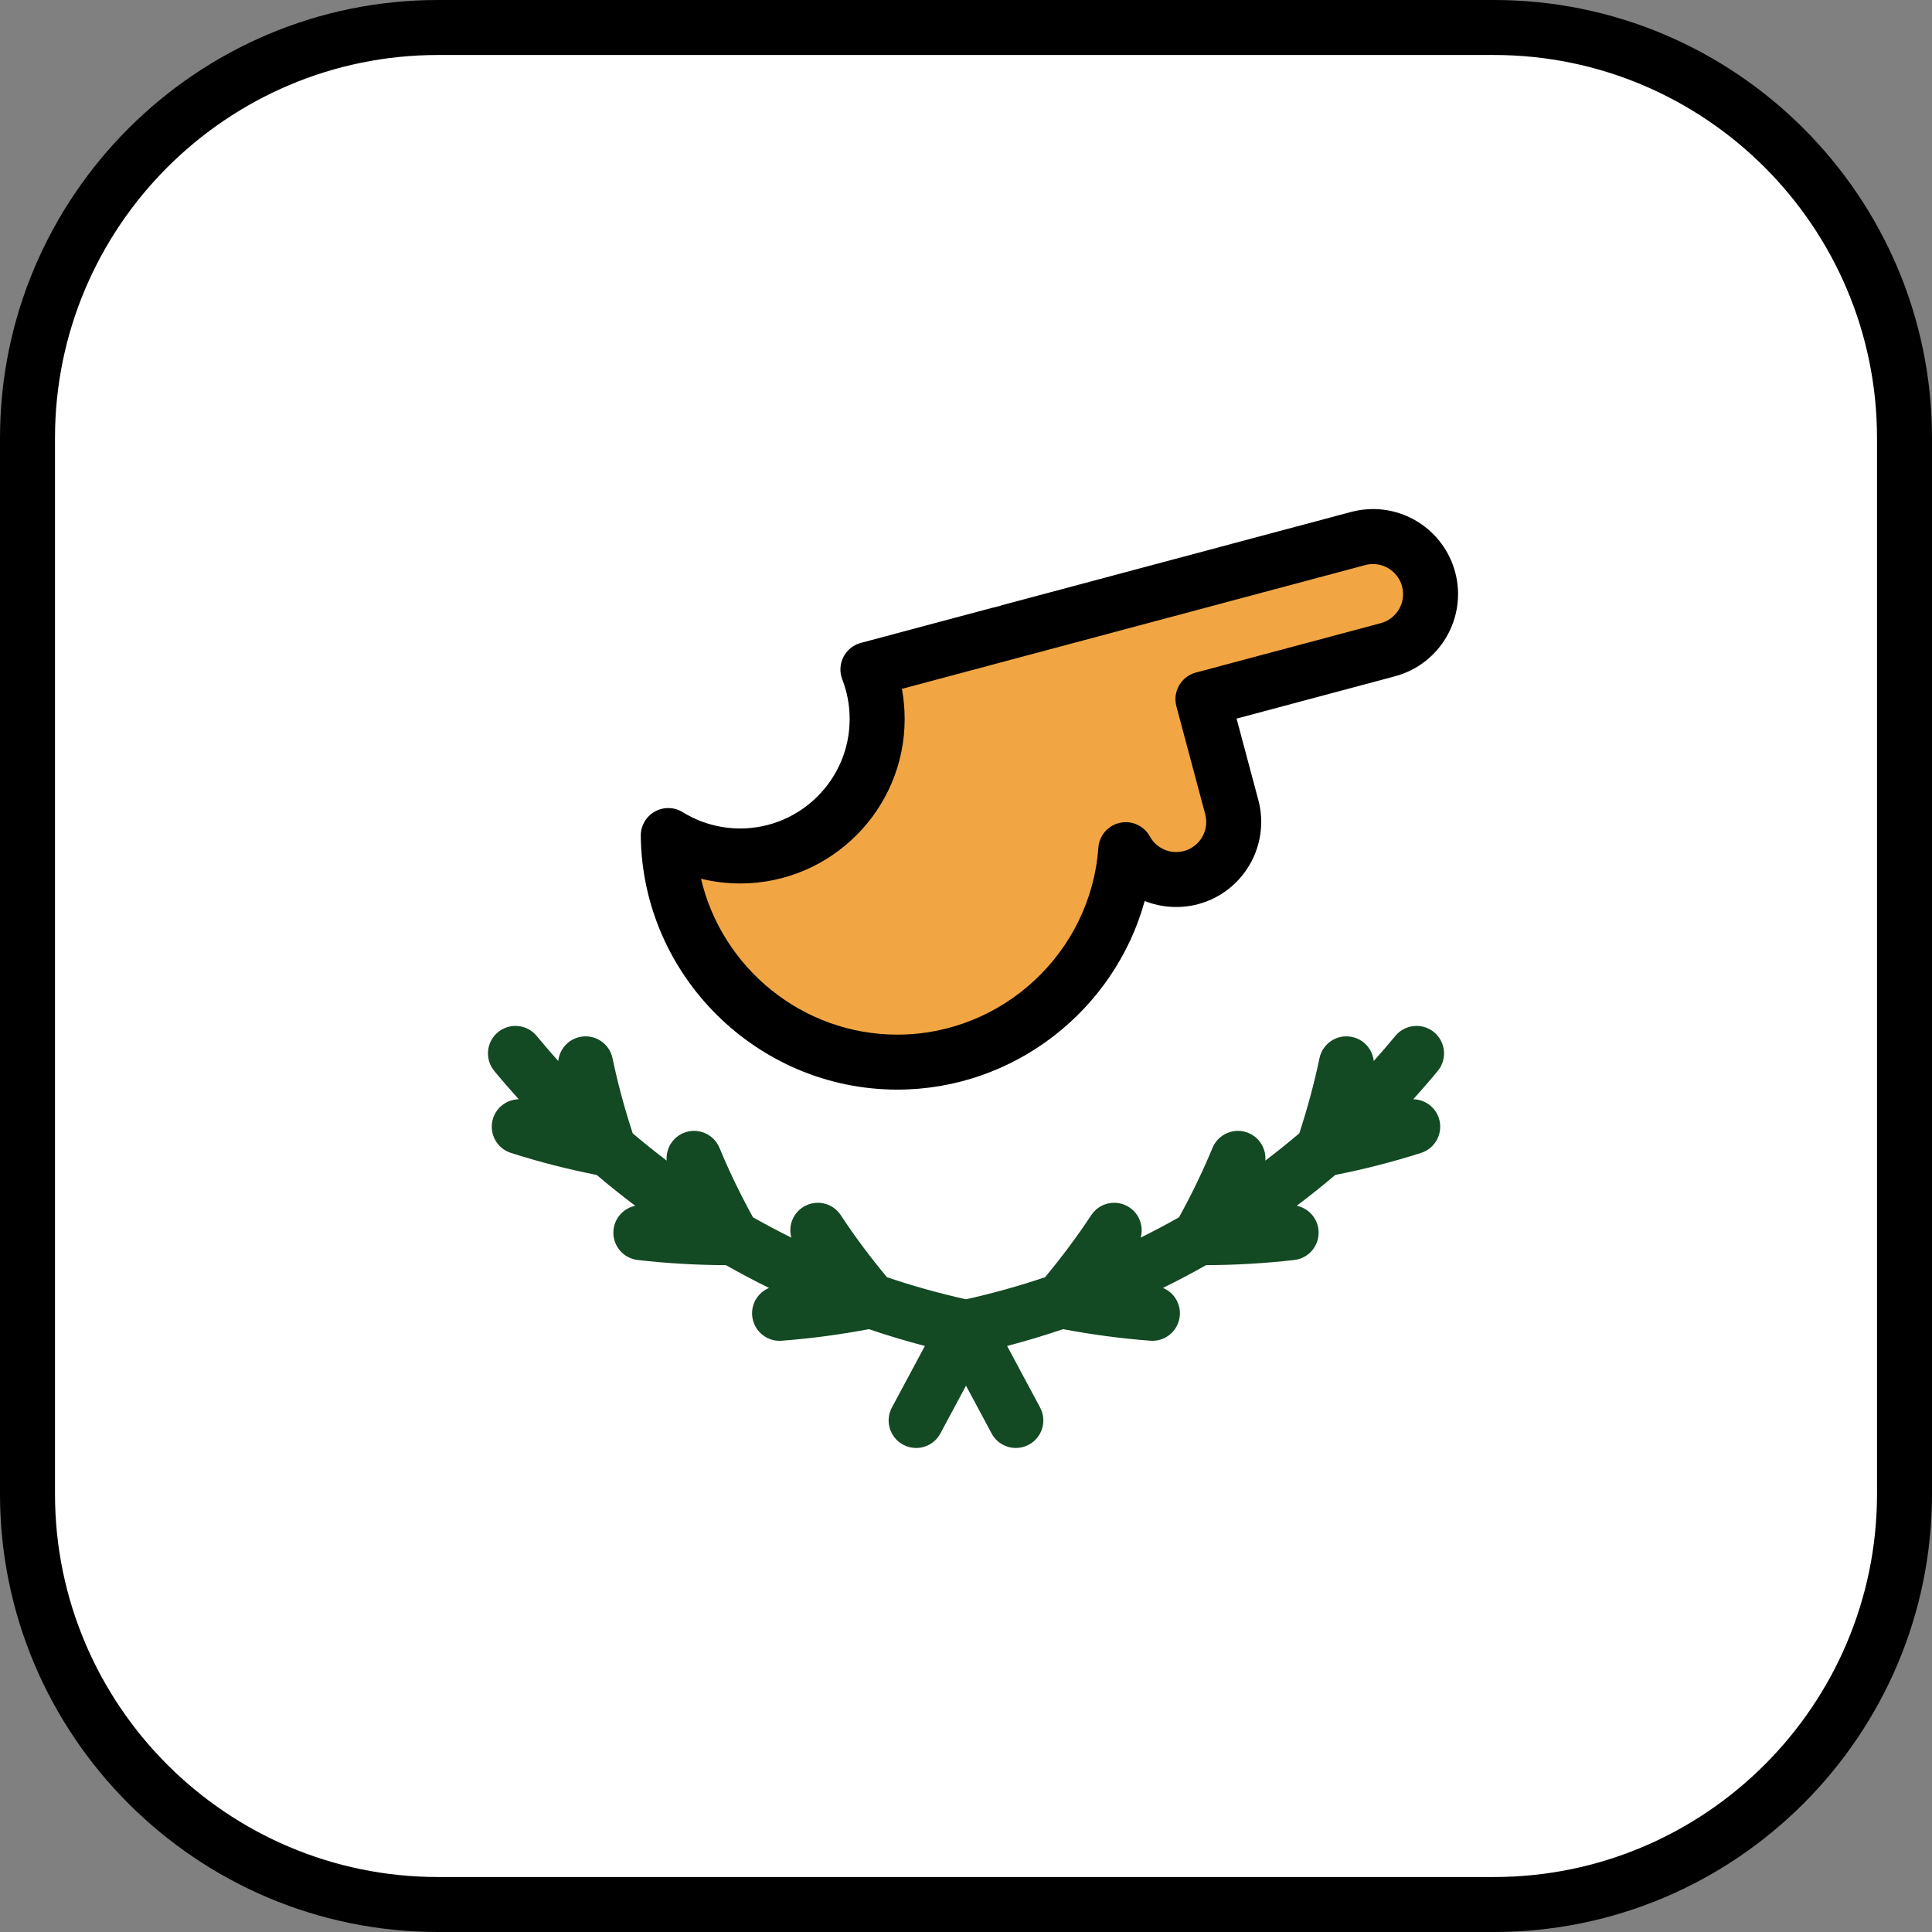
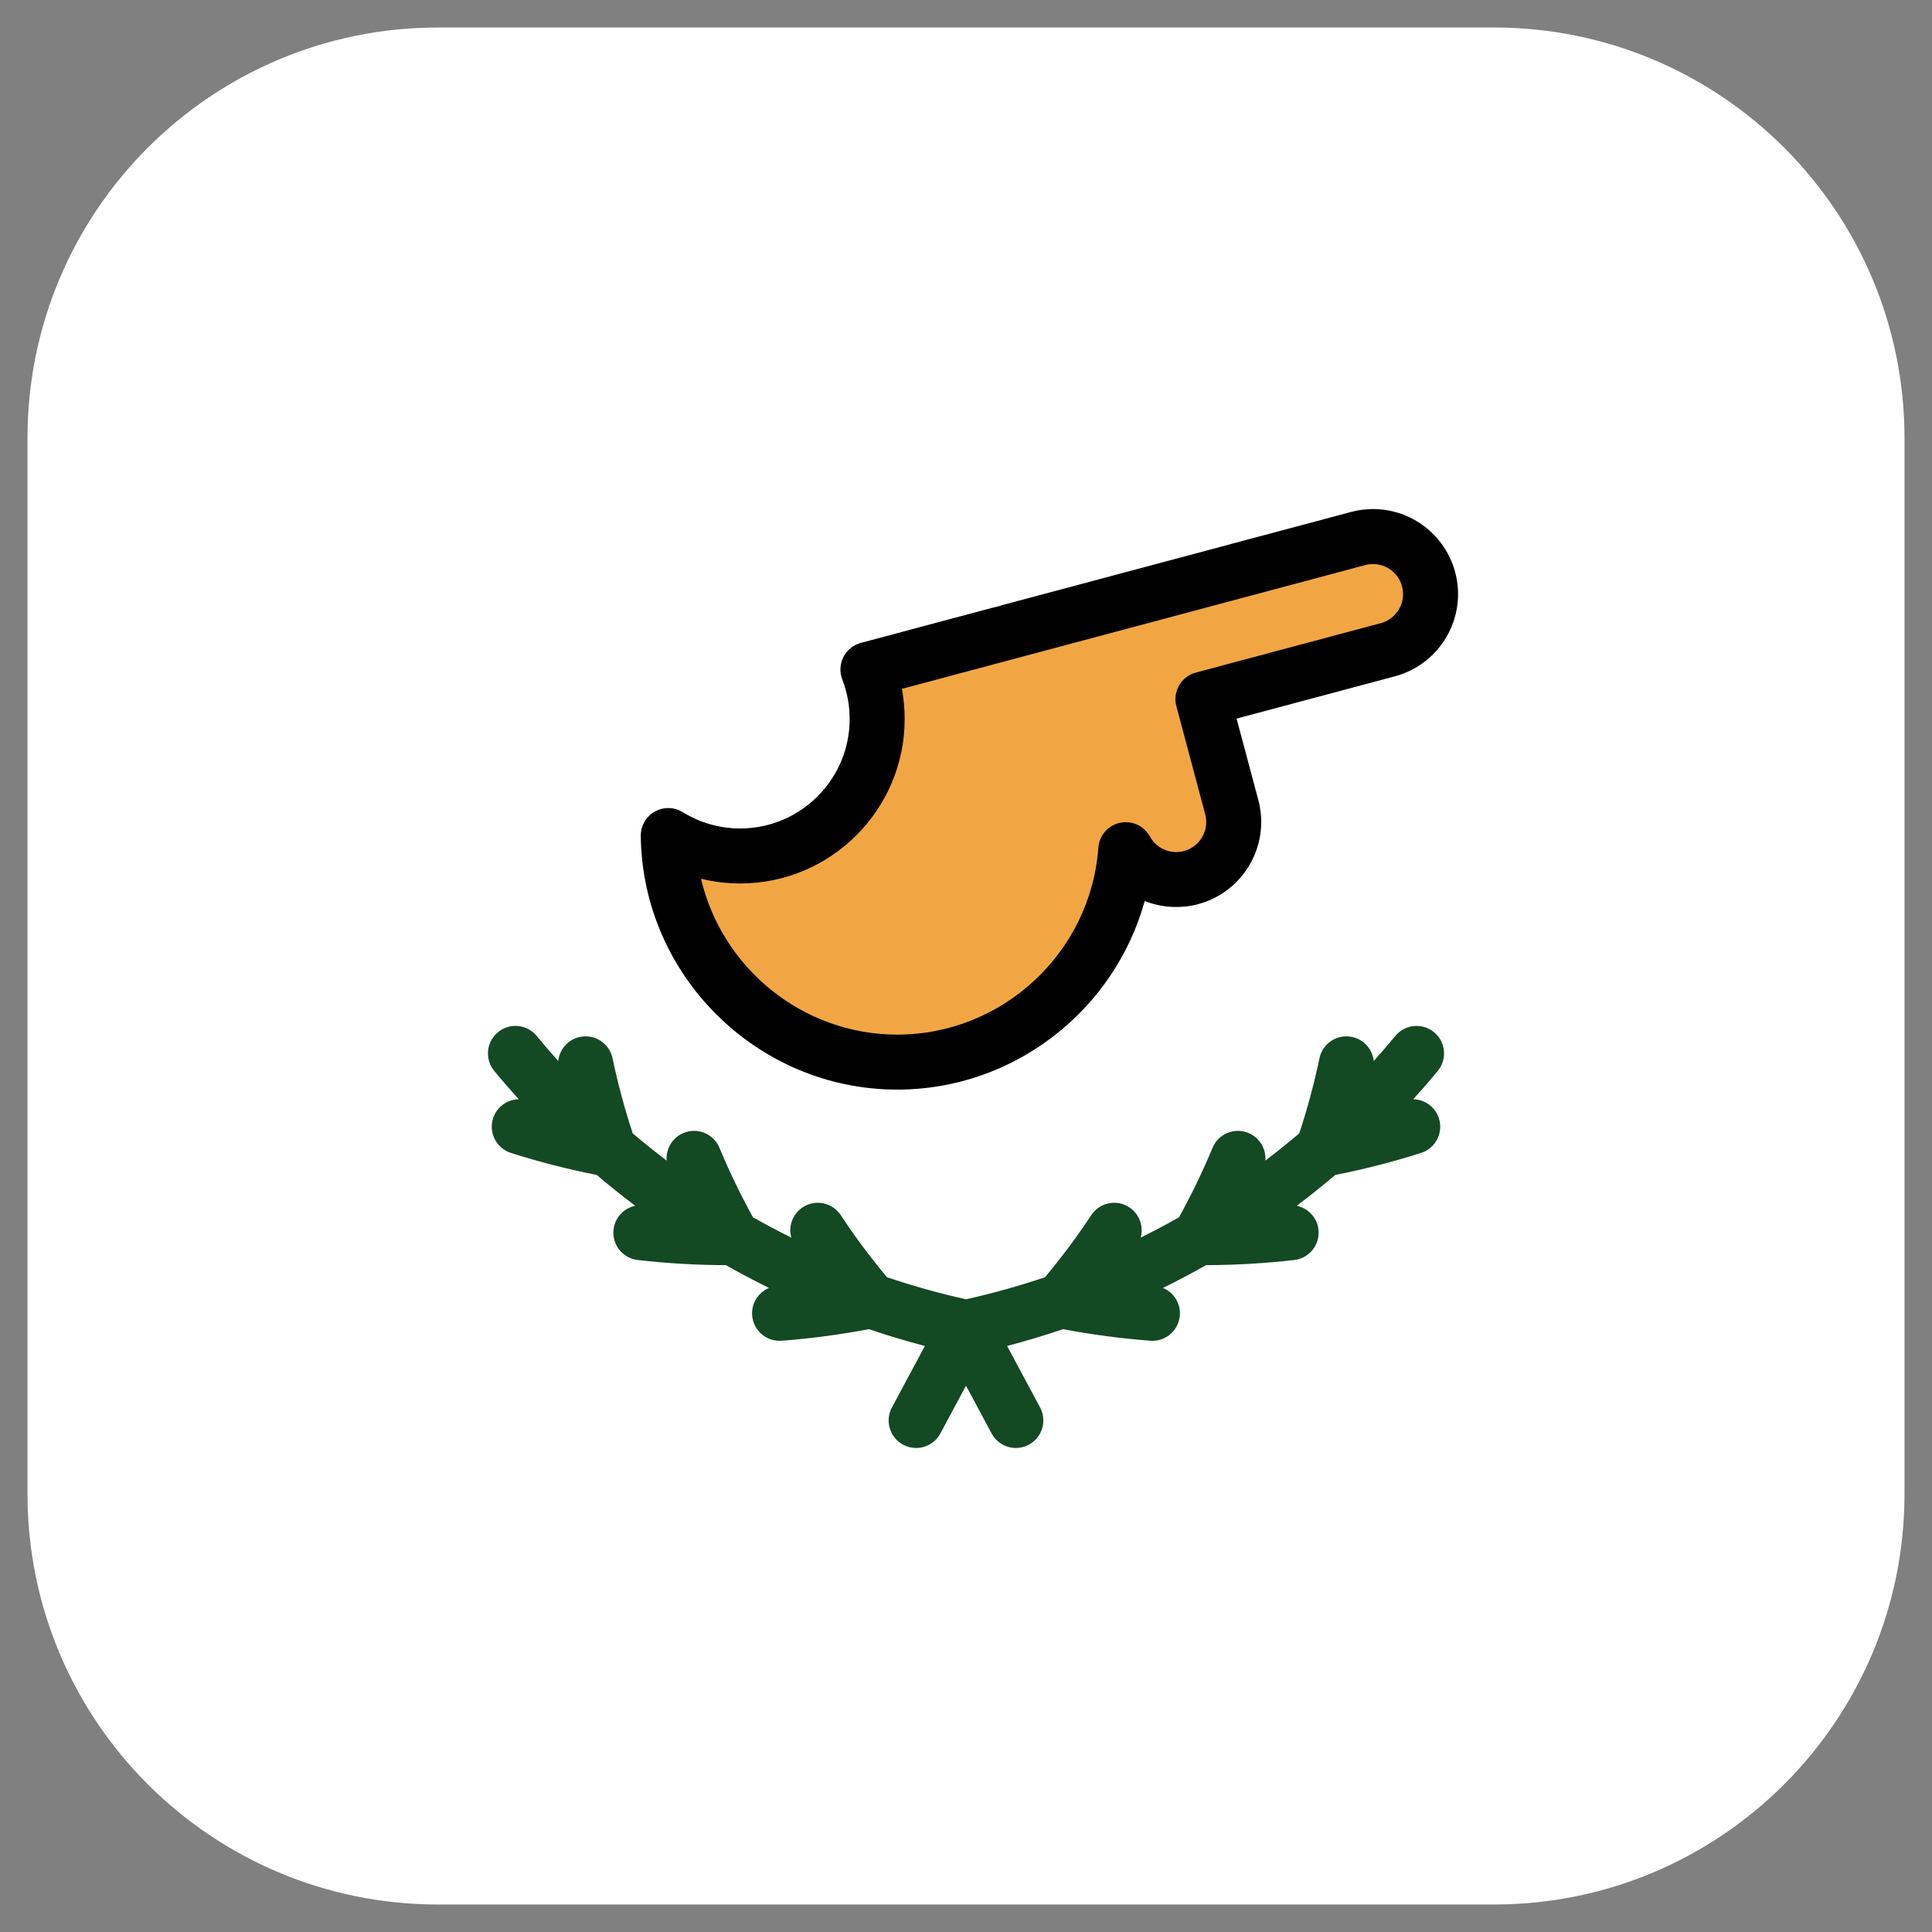
<svg xmlns="http://www.w3.org/2000/svg" height="800px" width="800px" version="1.1" id="Layer_1" viewBox="0 0 512 512" xml:space="preserve">
  <rect x="0" y="0" width="512" height="512" fill="#808080" stroke="none" />
  <path style="fill:#FFFFFF;" d="M395.901,7.286H116.099C56.003,7.286,7.286,56.003,7.286,116.099v279.803  c0,60.095,48.717,108.812,108.812,108.812h279.803c60.095,0,108.812-48.717,108.812-108.812V116.099  C504.713,56.003,455.997,7.286,395.901,7.286z" />
-   <path d="M395.901,512H116.099C52.082,512,0,459.918,0,395.901V116.099C0,52.082,52.082,0,116.099,0h279.803  C459.918,0,512,52.082,512,116.099v279.803C512,459.918,459.918,512,395.901,512z M116.099,14.573  c-55.981,0-101.526,45.544-101.526,101.526v279.803c0,55.982,45.544,101.526,101.526,101.526h279.803  c55.982,0,101.526-45.544,101.526-101.526V116.099c0-55.982-45.544-101.526-101.526-101.526  C395.902,14.573,116.099,14.573,116.099,14.573z" />
  <path style="fill:#134923;" d="M374.532,291.313c2.217-2.455,4.387-4.957,6.494-7.517c2.557-3.107,2.112-7.699-0.995-10.257  c-3.107-2.557-7.699-2.112-10.257,0.995c-1.86,2.259-3.768,4.475-5.72,6.647c-0.316-3.071-2.575-5.721-5.76-6.385  c-3.941-0.825-7.799,1.705-8.621,5.645c-1.386,6.644-3.195,13.324-5.345,19.9c-2.936,2.493-5.937,4.906-9.005,7.228  c0.25-3.07-1.477-6.082-4.477-7.324c-3.717-1.537-7.981,0.23-9.518,3.948c-2.572,6.219-5.565,12.393-8.875,18.399  c-3.337,1.889-6.724,3.689-10.163,5.39c0.823-2.968-0.306-6.251-3.018-8.034c-3.361-2.21-7.88-1.277-10.091,2.085  c-3.711,5.645-7.834,11.16-12.241,16.443c-6.856,2.315-13.846,4.27-20.941,5.847c-7.095-1.576-14.085-3.531-20.941-5.847  c-4.407-5.283-8.53-10.798-12.242-16.444c-2.212-3.362-6.729-4.295-10.092-2.085c-2.711,1.783-3.84,5.066-3.018,8.033  c-3.438-1.701-6.826-3.5-10.162-5.389c-3.31-6.007-6.303-12.181-8.875-18.399c-1.539-3.719-5.801-5.486-9.518-3.948  c-2.999,1.241-4.727,4.253-4.477,7.324c-3.068-2.322-6.069-4.735-9.005-7.228c-2.151-6.576-3.959-13.258-5.345-19.9  c-0.821-3.939-4.681-6.466-8.62-5.645c-3.184,0.664-5.444,3.314-5.76,6.385c-1.952-2.172-3.86-4.388-5.72-6.647  c-2.557-3.108-7.15-3.552-10.257-0.995s-3.552,7.149-0.995,10.257c2.107,2.56,4.277,5.061,6.494,7.516  c-3.031,0.06-5.825,2.014-6.799,5.062c-1.224,3.833,0.89,7.934,4.724,9.158c7.498,2.395,15.139,4.343,22.745,5.843  c3.324,2.824,6.73,5.548,10.211,8.168c-2.995,0.621-5.387,3.098-5.754,6.302c-0.458,3.998,2.411,7.611,6.409,8.069  c7.784,0.892,15.632,1.345,23.362,1.36c3.751,2.124,7.565,4.138,11.436,6.041c-2.828,1.174-4.716,4.06-4.471,7.279  c0.291,3.825,3.485,6.734,7.258,6.734c0.186,0,0.372-0.007,0.561-0.021c7.783-0.592,15.546-1.635,23.125-3.063  c4.884,1.654,9.829,3.145,14.831,4.451l-8.739,16.302c-1.901,3.547-0.567,7.964,2.98,9.865c1.096,0.587,2.274,0.866,3.436,0.866  c2.599,0,5.114-1.395,6.428-3.845L256,367.218l6.788,12.664c1.314,2.451,3.829,3.845,6.428,3.845c1.162,0,2.341-0.278,3.436-0.866  c3.547-1.901,4.881-6.318,2.98-9.865l-8.739-16.302c5.002-1.306,9.947-2.798,14.831-4.451c7.578,1.428,15.341,2.471,23.125,3.063  c0.188,0.014,0.375,0.021,0.561,0.021c3.773-0.001,6.967-2.909,7.258-6.734c0.245-3.22-1.643-6.105-4.471-7.279  c3.871-1.902,7.684-3.917,11.436-6.041c7.729-0.014,15.578-0.468,23.362-1.36c3.998-0.458,6.868-4.071,6.409-8.069  c-0.367-3.204-2.76-5.68-5.755-6.302c3.482-2.62,6.888-5.343,10.212-8.168c7.606-1.5,15.247-3.448,22.745-5.843  c3.833-1.225,5.948-5.325,4.724-9.158C380.357,293.325,377.563,291.373,374.532,291.313z" />
  <path style="fill:#F2A643;" d="M378.597,153.514c-2.174-8.139-10.534-12.974-18.673-10.8l-92.889,24.811  c-0.002-0.001-37.029,9.893-37.029,9.893c1.581,4.07,2.449,8.496,2.449,13.125c0,20.046-16.251,36.297-36.297,36.297  c-6.992,0-13.52-1.982-19.06-5.408c0.365,33.221,27.394,60.041,60.701,60.041c32.046,0,58.275-24.831,60.541-56.3  c3.299,6.015,10.369,9.249,17.293,7.4c8.139-2.174,12.975-10.535,10.801-18.674l-7.645-28.621l49.009-13.091  C375.936,170.013,380.771,161.653,378.597,153.514z" />
  <path d="M237.799,288.759c-37.082,0-67.58-30.167-67.987-67.248c-0.029-2.656,1.391-5.119,3.704-6.425  c2.313-1.305,5.155-1.25,7.415,0.148c4.567,2.825,9.833,4.318,15.227,4.318c15.996,0,29.01-13.014,29.01-29.01  c0-3.62-0.658-7.149-1.954-10.487c-0.75-1.931-0.643-4.089,0.295-5.936c0.937-1.847,2.616-3.207,4.617-3.742l31.242-8.347  c2.715-0.725,4.518-1.207,5.801-1.494l-0.014-0.051l92.889-24.812c1.906-0.509,3.866-0.767,5.826-0.767  c10.185,0,19.136,6.878,21.767,16.727c3.207,12.008-3.952,24.386-15.96,27.594l-41.969,11.211l5.765,21.581  c3.207,12.008-3.952,24.386-15.96,27.594c-4.729,1.262-9.785,0.909-14.155-0.836C295.392,267.656,268.764,288.759,237.799,288.759z   M185.776,232.874c5.531,23.611,26.846,41.312,52.023,41.312c27.873,0,51.273-21.759,53.273-49.537  c0.232-3.222,2.557-5.906,5.714-6.596c3.155-0.688,6.388,0.782,7.943,3.615c1.4,2.552,4.07,4.137,6.968,4.137  c0.688,0,1.379-0.092,2.057-0.273c4.244-1.134,6.775-5.509,5.641-9.753l-7.645-28.621c-1.038-3.888,1.271-7.882,5.159-8.92  l49.008-13.091c4.244-1.134,6.775-5.509,5.641-9.753c-0.93-3.482-4.092-5.915-7.687-5.915c-0.691,0-1.386,0.092-2.065,0.274  l-92.889,24.812c-0.008,0.002-0.016,0.004-0.024,0.006l0,0c-0.447,0.119-19.257,5.144-29.881,7.982  c0.486,2.619,0.731,5.288,0.731,7.99c0,24.031-19.551,43.583-43.583,43.583C192.639,234.126,189.155,233.702,185.776,232.874z" />
</svg>